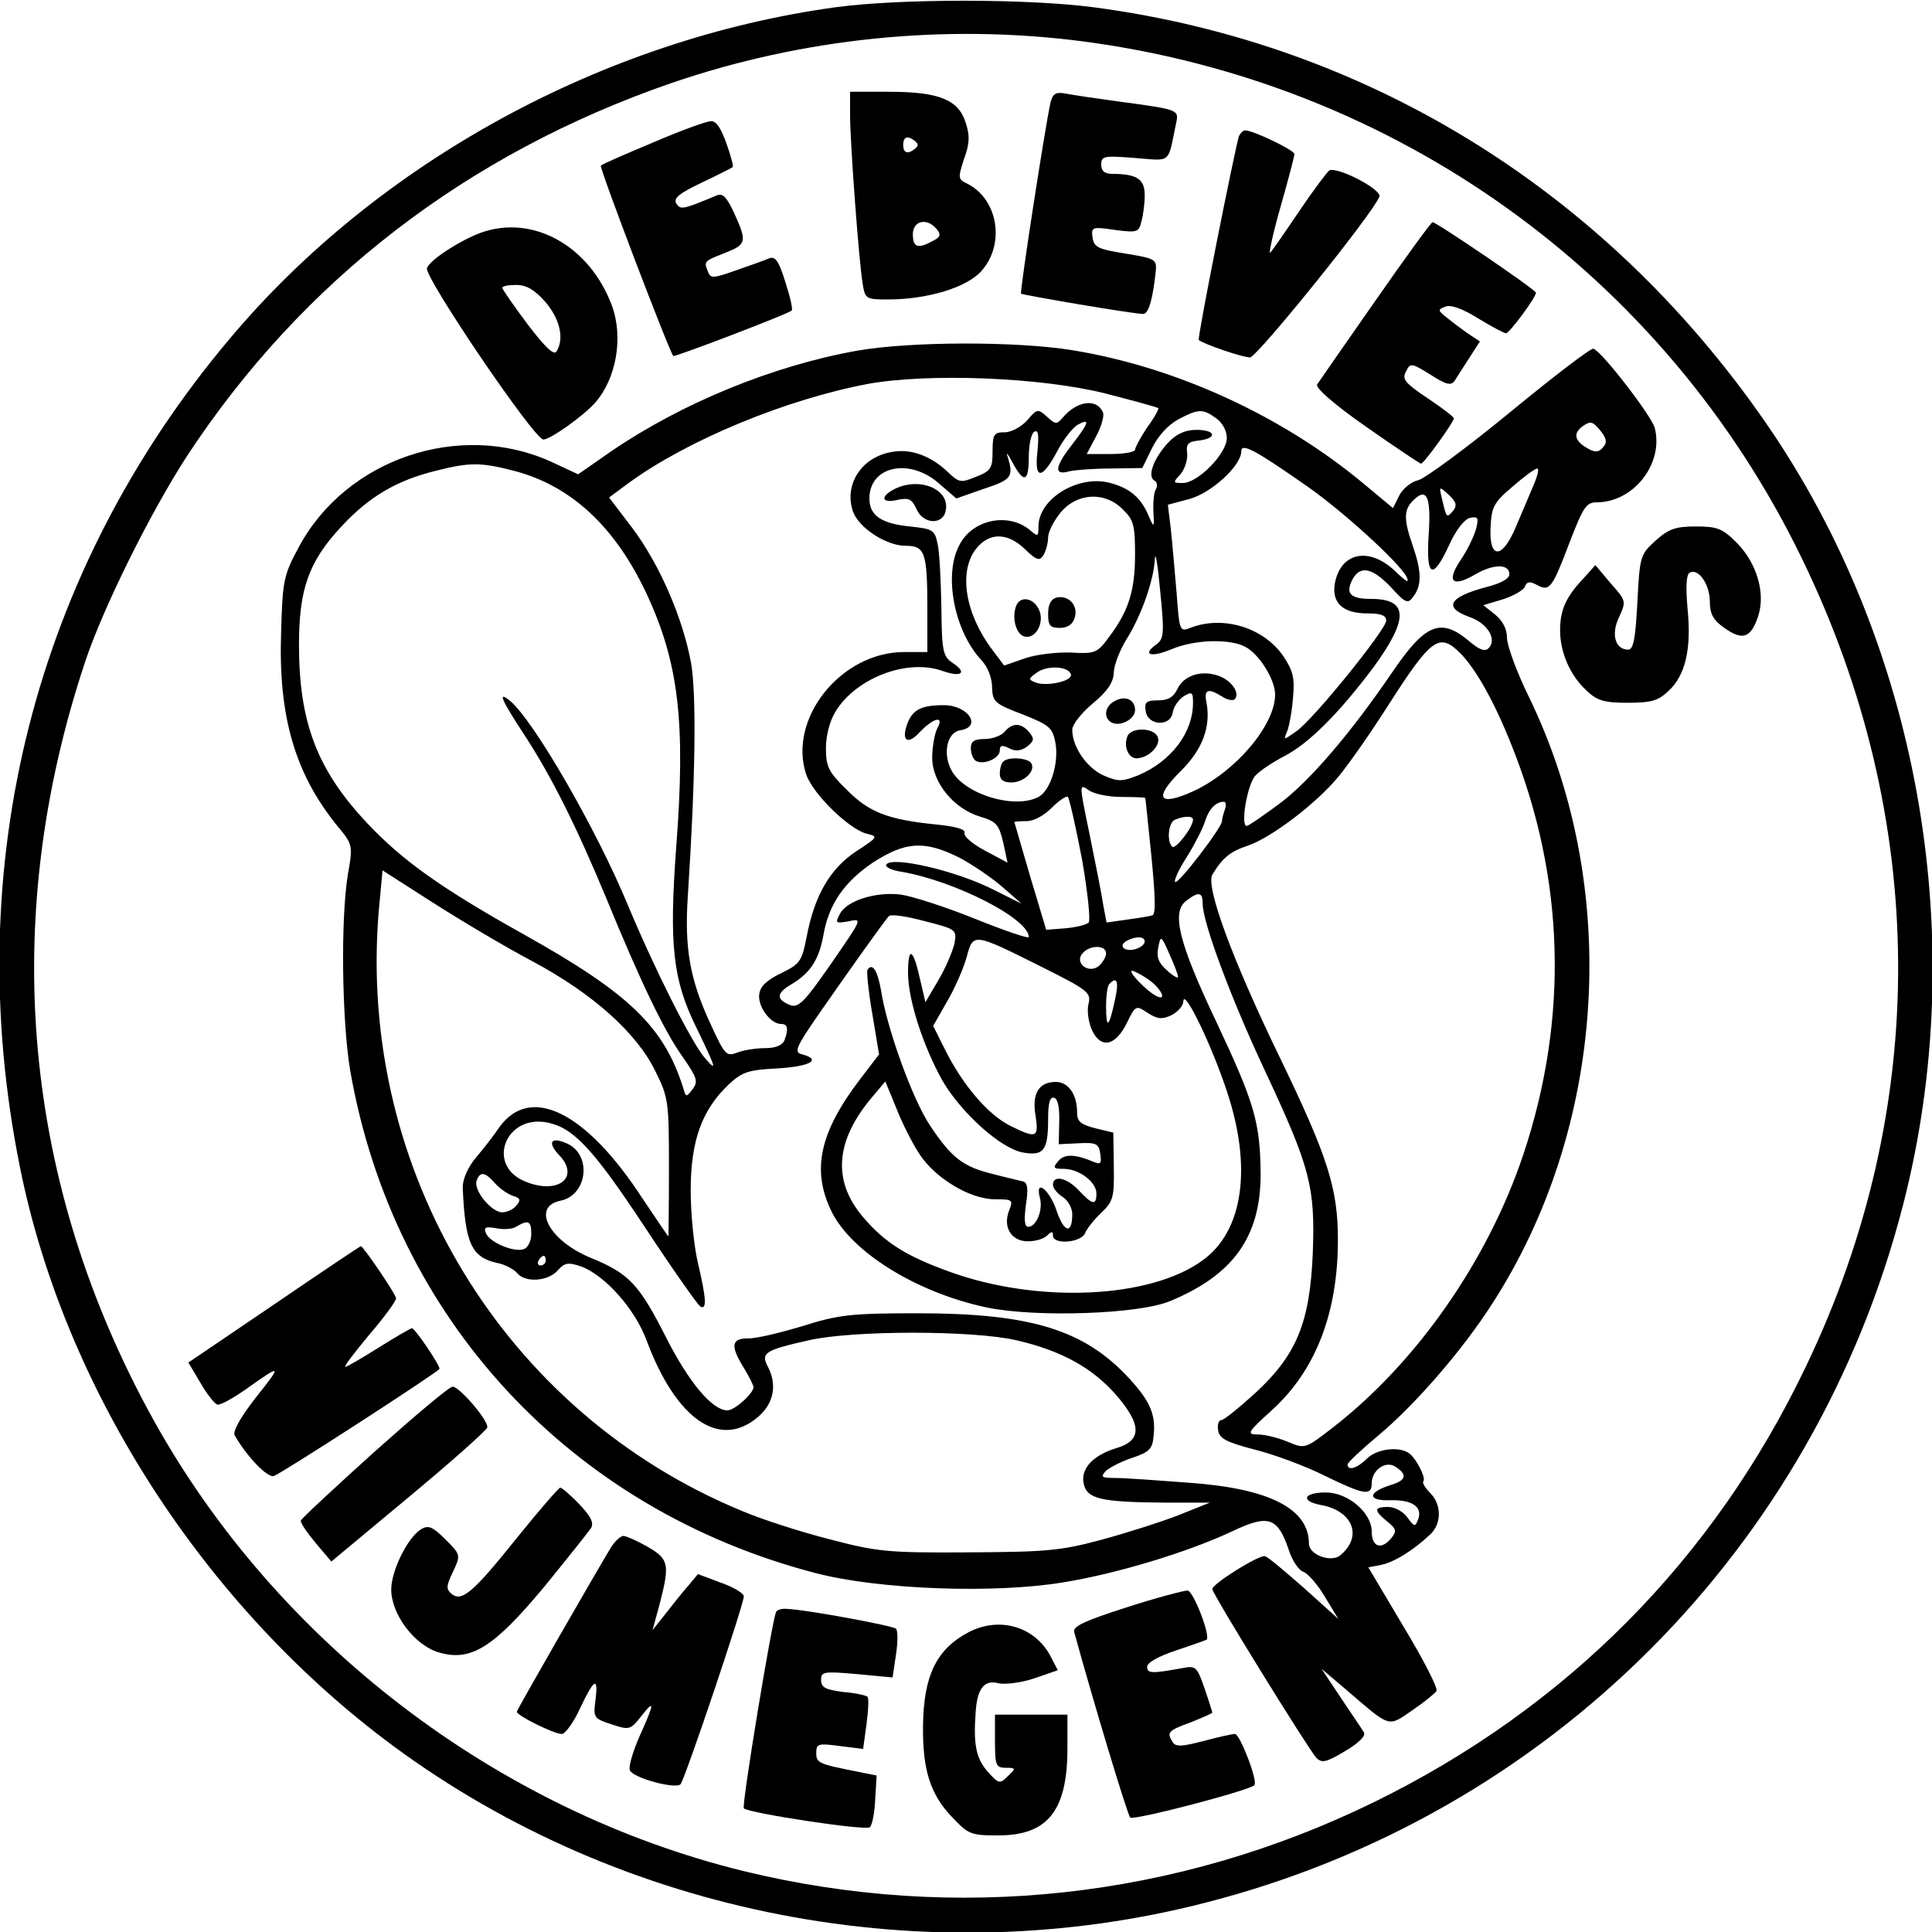
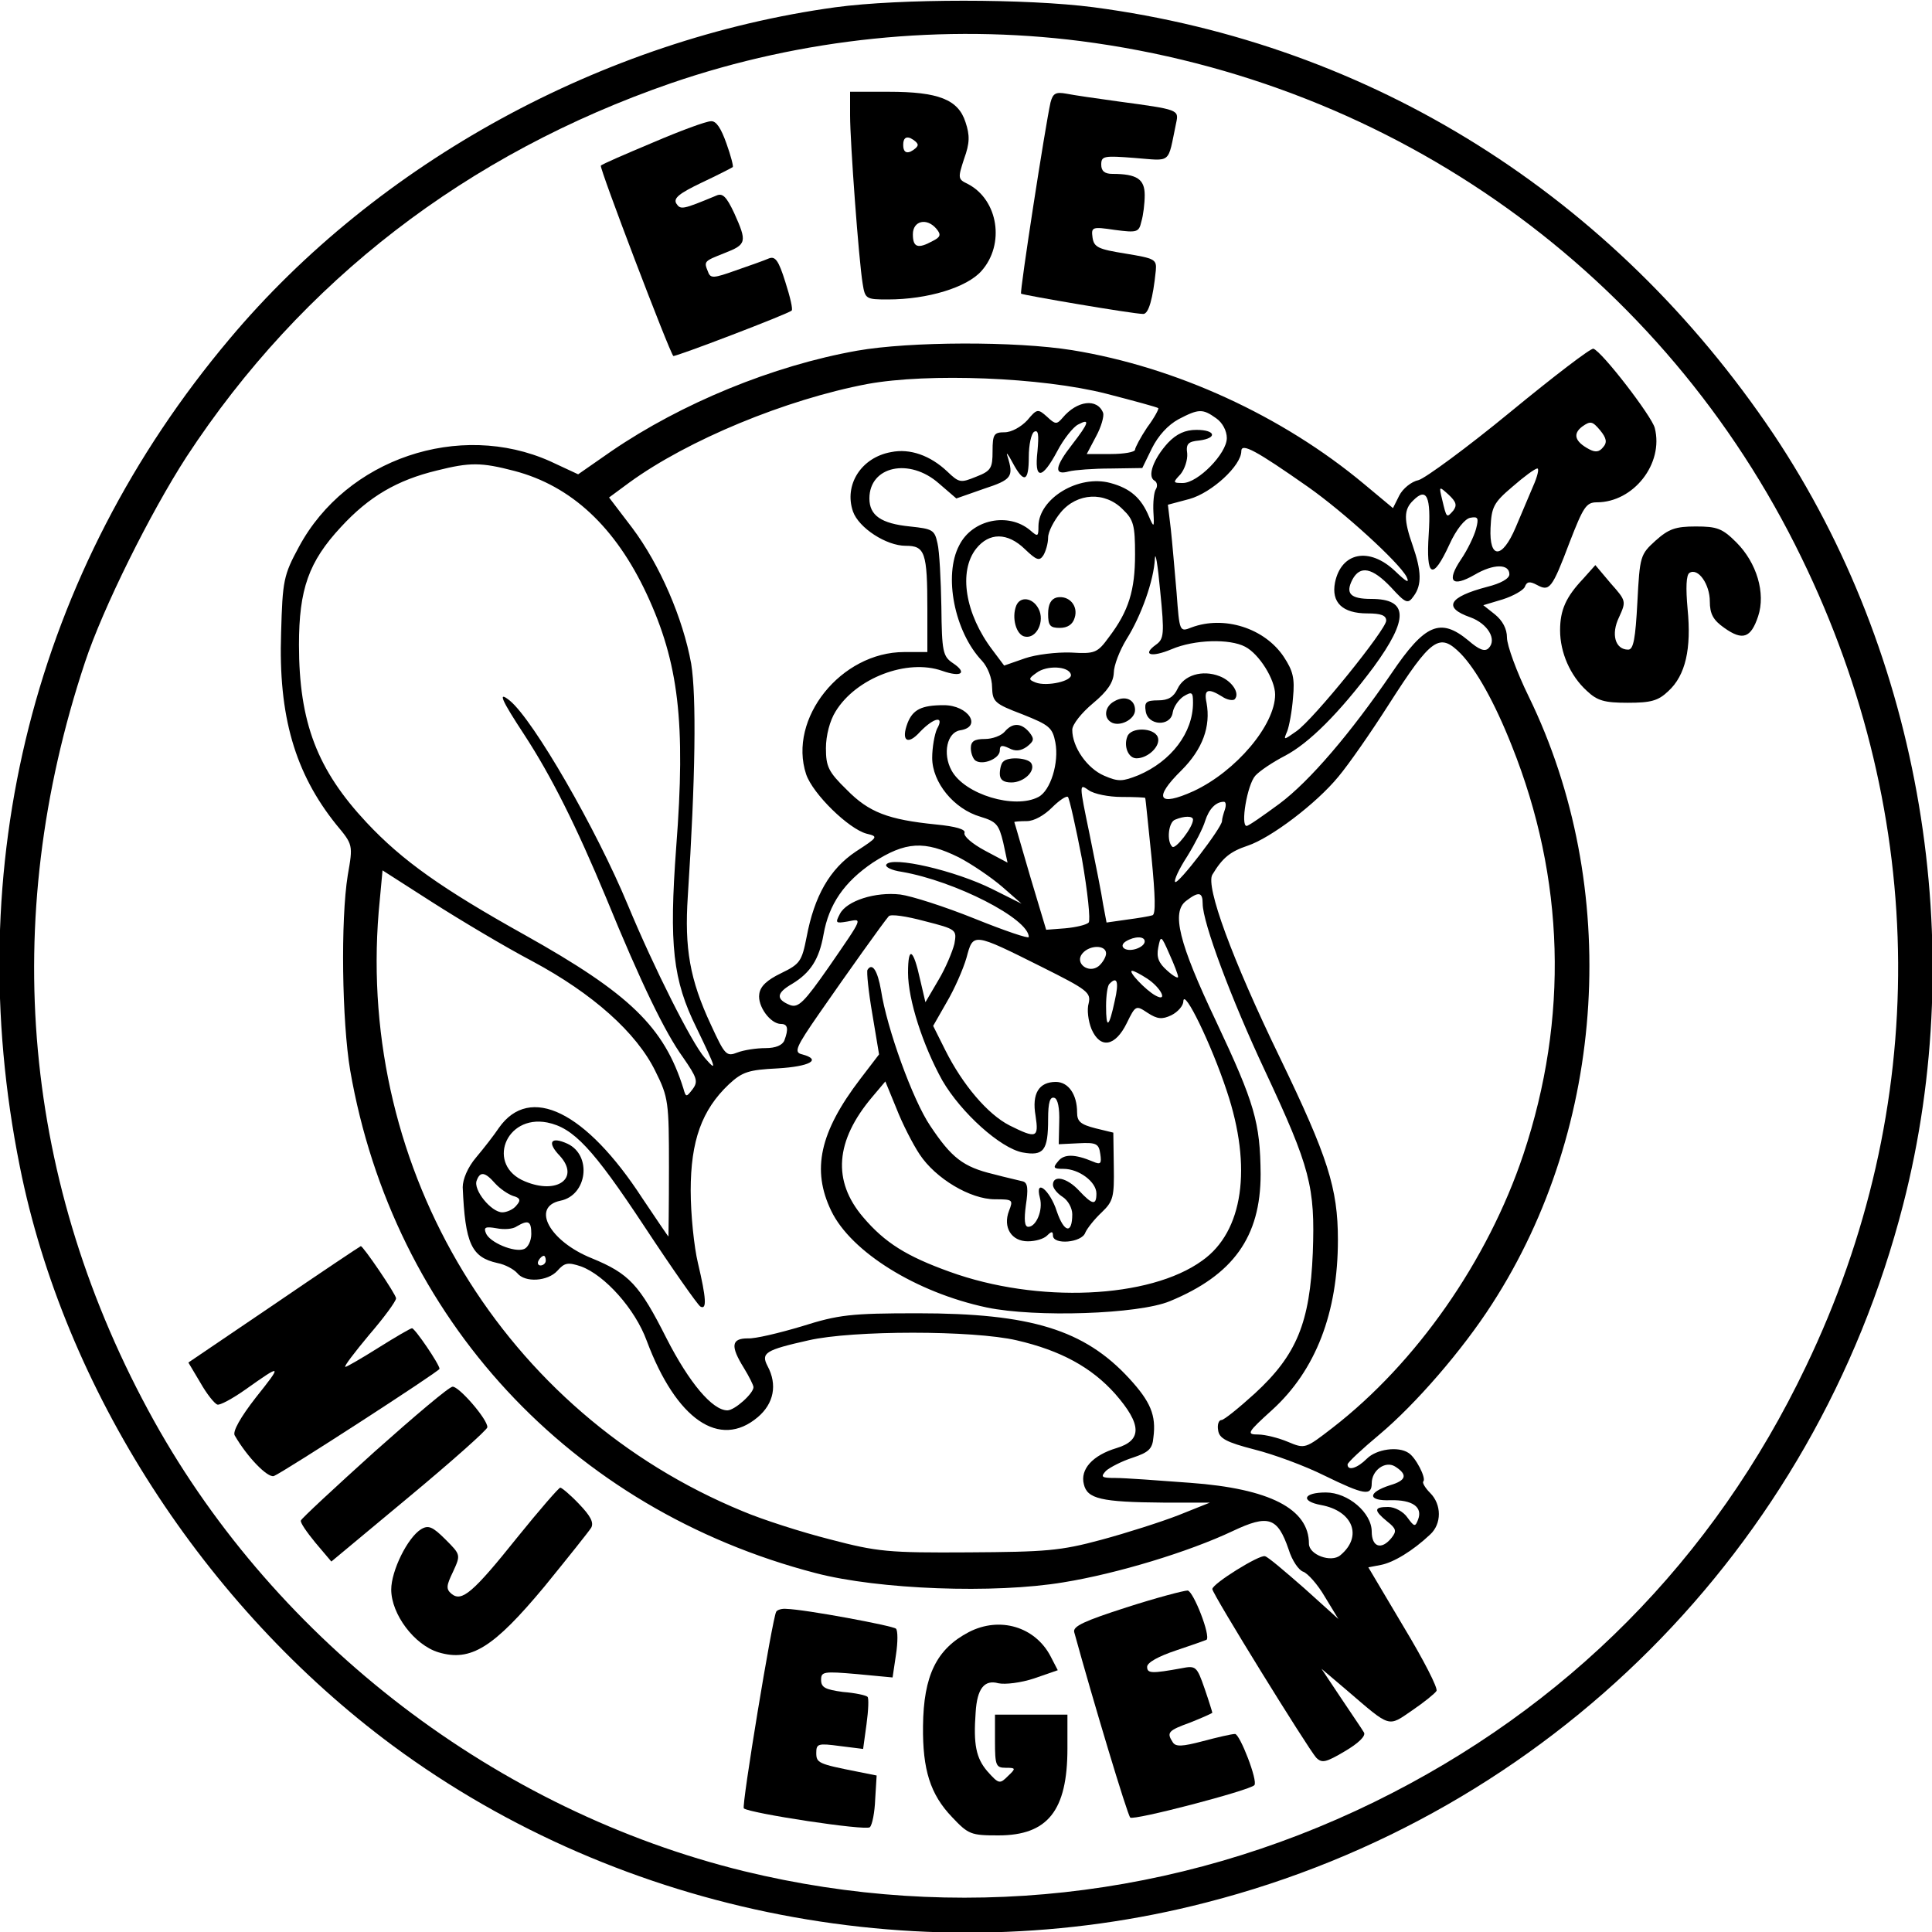
<svg xmlns="http://www.w3.org/2000/svg" version="1.0" width="400" height="400" viewBox="0 0 400 400" preserveAspectRatio="xMidYMid meet">
  <g transform="translate(0,400) scale(0.1,-0.1)" fill="#000000" stroke="none">
    <path d="M1730 3985 c-481 -66 -948 -321 -1255 -687 -404 -480 -559 -1091 -434 -1713 92 -461 382 -910 772 -1199 476 -352 1107 -474 1684 -325 710 182 1260 733 1443 1444 139 539 38 1138 -268 1596 -332 494 -832 808 -1408 884 -138 18 -401 18 -534 0z m507 -70 c651 -84 1208 -483 1493 -1070 263 -540 267 -1137 9 -1674 -191 -400 -496 -707 -894 -902 -409 -200 -865 -250 -1305 -143 -510 125 -965 472 -1221 932 -272 490 -322 1033 -143 1571 37 112 135 309 210 425 239 365 581 628 1004 774 271 93 564 123 847 87z" />
    <path d="M1760 3761 c0 -55 18 -300 26 -348 5 -32 7 -33 52 -33 83 0 164 25 194 59 49 55 35 147 -28 180 -21 10 -21 12 -8 52 12 33 12 49 3 76 -15 47 -56 63 -159 63 l-80 0 0 -49z m140 -61 c0 -4 -7 -10 -15 -14 -10 -4 -15 1 -15 14 0 13 5 18 15 14 8 -4 15 -10 15 -14z m39 -174 c10 -12 8 -17 -8 -25 -31 -17 -41 -13 -41 14 0 28 29 35 49 11z" />
    <path d="M2175 3788 c-11 -49 -64 -392 -61 -396 4 -3 232 -42 253 -42 11 0 20 31 26 90 2 23 -2 25 -63 35 -56 9 -65 13 -68 33 -3 22 -1 23 46 16 46 -6 50 -5 55 17 4 13 7 38 7 55 0 33 -16 44 -67 44 -16 0 -23 6 -23 19 0 18 5 19 69 14 78 -6 68 -14 86 72 6 28 6 28 -120 45 -44 6 -92 13 -107 16 -22 4 -28 1 -33 -18z" />
    <path d="M1352 3705 c-57 -24 -106 -45 -108 -48 -4 -3 142 -386 150 -394 2 -3 238 87 245 94 3 2 -3 28 -13 59 -14 45 -21 54 -34 49 -9 -4 -40 -15 -69 -25 -45 -16 -52 -17 -57 -3 -9 22 -9 22 34 39 46 18 47 23 20 83 -16 34 -24 42 -37 36 -70 -29 -74 -30 -83 -16 -6 11 7 21 53 43 34 16 63 31 64 32 2 1 -4 24 -13 49 -11 31 -21 47 -32 46 -10 0 -64 -20 -120 -44z" />
-     <path d="M2565 3718 c-9 -30 -87 -420 -83 -422 11 -9 91 -36 106 -36 15 1 254 297 268 333 5 15 -88 63 -104 54 -5 -4 -33 -41 -62 -84 -29 -43 -56 -82 -60 -86 -4 -5 5 38 21 94 16 56 29 106 29 110 0 8 -85 49 -102 49 -5 0 -10 -6 -13 -12z" />
-     <path d="M2848 3378 c-63 -90 -117 -168 -121 -174 -4 -7 36 -42 102 -88 60 -42 111 -76 113 -76 6 0 68 86 68 94 0 3 -25 22 -55 42 -46 31 -53 39 -44 55 9 18 11 18 51 -7 33 -21 42 -23 50 -12 4 7 18 28 30 47 l22 34 -24 16 c-13 9 -33 24 -44 33 -19 15 -20 17 -4 23 11 5 36 -4 68 -24 28 -17 54 -31 58 -31 7 0 62 74 62 84 0 6 -206 146 -214 146 -3 0 -56 -73 -118 -162z" />
-     <path d="M995 3518 c-43 -16 -105 -56 -111 -73 -7 -17 222 -355 241 -355 14 0 82 48 107 76 44 50 59 135 35 201 -46 124 -164 190 -272 151z m134 -143 c30 -35 40 -76 23 -103 -6 -8 -24 10 -60 57 -29 39 -52 72 -52 75 0 4 13 6 29 6 21 0 38 -10 60 -35z" />
    <path d="M1775 3274 c-175 -31 -364 -109 -509 -208 l-69 -48 -58 27 c-188 84 -422 5 -520 -177 -32 -59 -34 -70 -37 -178 -6 -173 29 -291 114 -397 35 -42 35 -42 24 -105 -15 -93 -12 -303 5 -404 89 -513 456 -909 964 -1041 130 -34 370 -43 513 -19 111 18 259 63 350 106 74 35 93 29 116 -38 7 -23 21 -43 30 -46 9 -3 30 -26 45 -52 l28 -46 -71 64 c-39 34 -75 65 -81 66 -11 4 -109 -57 -109 -68 0 -10 198 -330 215 -349 12 -12 20 -10 59 13 29 17 44 32 40 39 -4 7 -26 39 -48 72 l-40 60 53 -45 c91 -78 84 -76 135 -41 25 17 47 35 50 40 4 5 -27 65 -68 133 l-73 123 26 5 c26 5 66 29 102 63 24 22 24 62 0 86 -11 11 -17 22 -14 24 6 7 -16 50 -31 59 -21 14 -66 8 -86 -12 -20 -20 -40 -26 -40 -12 0 4 30 32 66 62 75 63 172 175 233 270 238 368 268 864 76 1258 -25 51 -45 106 -45 122 0 18 -9 35 -25 48 l-24 19 40 12 c22 7 43 19 46 26 4 11 10 12 25 4 26 -14 31 -9 68 89 28 72 34 82 56 82 76 0 139 80 120 154 -6 24 -109 158 -127 164 -5 2 -82 -57 -172 -131 -90 -74 -176 -137 -190 -141 -15 -3 -33 -18 -40 -32 l-13 -26 -60 50 c-169 141 -389 242 -604 277 -118 19 -337 18 -445 -1z m515 -89 c58 -15 106 -28 108 -30 2 -1 -8 -20 -23 -40 -14 -21 -25 -42 -25 -46 0 -5 -23 -9 -50 -9 l-50 0 19 36 c11 20 17 42 15 49 -12 31 -54 26 -84 -10 -12 -14 -15 -14 -32 2 -19 17 -21 17 -41 -7 -13 -14 -33 -25 -47 -25 -22 0 -25 -4 -25 -39 0 -35 -3 -41 -34 -53 -32 -13 -35 -13 -60 11 -35 33 -77 48 -116 40 -62 -11 -98 -68 -79 -123 12 -34 69 -71 109 -71 40 0 45 -13 45 -132 l0 -88 -48 0 c-131 0 -241 -138 -203 -253 14 -41 88 -113 125 -123 25 -6 24 -7 -22 -37 -54 -36 -86 -92 -102 -177 -10 -51 -14 -56 -53 -75 -29 -14 -43 -27 -45 -43 -4 -25 23 -62 45 -62 14 0 16 -10 7 -34 -4 -10 -18 -16 -39 -16 -19 0 -45 -4 -58 -9 -23 -9 -26 -6 -55 57 -44 94 -55 159 -48 266 16 245 18 415 7 482 -17 94 -65 205 -122 281 l-48 63 42 31 c121 88 324 172 493 204 126 23 360 14 494 -20z m228 -51 c13 -9 22 -26 22 -41 0 -32 -60 -93 -91 -93 -21 0 -21 1 -5 18 9 11 15 30 14 43 -3 20 2 25 25 27 38 5 34 22 -6 22 -23 0 -41 -8 -59 -27 -30 -33 -43 -69 -28 -78 6 -3 7 -12 3 -18 -4 -6 -6 -28 -5 -47 2 -33 1 -33 -9 -10 -16 39 -39 59 -80 70 -66 18 -148 -32 -149 -89 0 -22 -1 -23 -17 -9 -45 38 -120 23 -147 -31 -33 -62 -10 -179 47 -239 12 -13 21 -36 21 -55 1 -30 5 -34 63 -56 55 -22 62 -27 68 -58 8 -42 -10 -100 -35 -113 -49 -26 -153 5 -180 55 -19 35 -9 79 18 83 46 7 17 52 -34 52 -46 0 -64 -9 -75 -37 -14 -37 0 -47 26 -18 29 30 51 34 35 6 -5 -11 -10 -38 -10 -60 0 -51 45 -106 100 -122 33 -10 38 -16 47 -53 l9 -42 -47 25 c-26 14 -45 30 -42 37 2 7 -18 13 -59 17 -99 10 -139 25 -185 72 -38 37 -43 48 -43 86 0 26 8 57 20 76 42 69 148 110 221 84 40 -14 52 -4 22 16 -21 14 -23 24 -24 117 -1 55 -4 115 -8 131 -6 28 -10 30 -57 35 -60 6 -84 23 -84 58 0 67 83 85 144 31 l36 -31 57 20 c58 19 62 25 49 67 -4 11 1 5 10 -12 24 -45 34 -41 34 11 0 25 5 48 11 52 9 5 10 -6 7 -40 -7 -60 9 -60 41 0 13 25 33 50 43 55 26 14 22 3 -12 -41 -36 -46 -39 -65 -7 -56 12 3 51 6 87 6 l65 1 20 41 c13 26 33 48 55 60 42 22 50 22 78 2z m801 -60 c-8 -10 -16 -11 -29 -4 -30 16 -34 32 -14 47 17 12 21 11 37 -8 13 -16 15 -25 6 -35z m-611 -82 c74 -52 188 -156 204 -186 7 -15 0 -11 -24 12 -53 50 -111 39 -124 -24 -8 -41 15 -64 67 -64 28 0 39 -4 39 -15 0 -18 -150 -204 -186 -229 -27 -19 -27 -19 -19 0 4 10 10 42 12 69 4 41 0 56 -19 85 -40 60 -124 86 -191 61 -25 -10 -25 -9 -31 72 -4 45 -9 105 -12 132 l-6 50 45 12 c46 13 107 69 107 99 0 18 31 1 138 -74z m-1643 33 c118 -31 209 -116 274 -255 66 -142 81 -265 61 -524 -15 -203 -7 -275 42 -374 42 -87 43 -92 17 -62 -27 31 -105 186 -159 316 -66 159 -195 382 -244 423 -27 22 -18 2 30 -71 56 -86 107 -188 169 -337 72 -176 122 -279 159 -330 29 -42 32 -50 20 -66 -13 -17 -14 -17 -19 1 -40 128 -112 197 -328 318 -172 96 -254 154 -328 233 -102 109 -140 207 -140 368 0 115 20 172 87 244 58 63 116 97 199 117 68 17 91 17 160 -1z m2109 -32 c-9 -21 -25 -59 -36 -85 -28 -66 -55 -66 -52 -1 2 43 6 52 45 85 24 21 47 38 52 38 4 0 0 -17 -9 -37z m-165 -50 c-14 -16 -14 -16 -23 22 -7 29 -7 29 13 11 16 -15 18 -22 10 -33z m-51 -49 c-6 -90 8 -97 43 -21 14 31 32 53 43 55 16 3 18 0 12 -23 -4 -15 -18 -44 -31 -63 -31 -46 -19 -59 28 -32 39 23 72 23 72 1 0 -9 -18 -19 -46 -26 -80 -21 -92 -43 -35 -63 36 -13 56 -46 38 -64 -8 -8 -20 -3 -42 16 -58 48 -90 34 -159 -68 -84 -123 -169 -223 -232 -270 -34 -25 -64 -46 -68 -46 -13 0 1 85 18 104 9 10 36 28 61 41 50 26 113 89 184 184 73 100 72 141 -5 141 -43 0 -54 11 -39 40 16 30 41 25 80 -16 31 -34 35 -35 47 -18 17 23 16 52 -2 104 -19 54 -19 75 1 94 28 28 37 8 32 -70z m-633 51 c22 -21 25 -33 25 -93 0 -74 -13 -117 -54 -171 -24 -33 -29 -35 -79 -32 -29 1 -72 -4 -95 -12 l-43 -15 -24 32 c-57 75 -71 163 -34 210 27 34 65 34 101 -1 24 -23 30 -25 38 -13 5 8 10 25 10 37 0 12 12 35 26 52 34 41 92 44 129 6z m68 -280 c-29 -21 -10 -27 33 -9 47 20 120 22 152 5 29 -15 62 -68 62 -99 0 -63 -81 -159 -169 -200 -73 -33 -84 -15 -25 43 44 44 61 91 52 140 -6 28 3 31 32 13 10 -7 22 -9 26 -6 12 12 -5 38 -31 48 -36 14 -74 2 -87 -26 -8 -17 -19 -24 -40 -24 -25 0 -29 -4 -26 -22 4 -31 52 -33 56 -3 2 12 12 26 22 33 18 11 20 9 20 -13 0 -62 -45 -121 -113 -150 -33 -13 -41 -14 -71 -1 -35 15 -66 59 -66 95 0 11 19 35 43 55 30 25 42 43 43 63 0 15 12 46 26 69 31 49 57 123 59 167 1 18 6 -12 11 -66 9 -90 8 -100 -9 -112z m631 -18 c32 -33 70 -100 106 -191 110 -275 118 -564 24 -846 -74 -221 -222 -432 -395 -566 -57 -44 -57 -44 -93 -29 -19 8 -47 15 -61 15 -25 0 -23 4 29 51 90 82 136 201 136 352 0 107 -21 172 -120 377 -100 206 -154 355 -140 379 21 35 37 48 73 60 48 16 142 87 188 143 21 25 67 91 104 149 89 139 105 150 149 106z m-807 -43 c5 -14 -50 -26 -73 -17 -15 6 -15 8 2 20 21 16 66 14 71 -3z m105 -254 c27 0 48 -1 49 -2 1 -2 6 -56 13 -122 8 -82 9 -119 2 -121 -6 -2 -30 -6 -53 -9 l-42 -6 -7 37 c-3 21 -16 86 -28 145 -22 106 -22 106 -2 92 11 -8 42 -14 68 -14z m-82 -128 c12 -69 18 -127 14 -132 -5 -5 -27 -10 -49 -12 l-39 -3 -33 110 c-18 61 -32 111 -33 113 0 1 12 2 26 2 15 0 36 12 52 28 15 15 30 25 33 22 3 -3 16 -61 29 -128z m296 102 c-3 -9 -6 -19 -6 -24 0 -13 -91 -132 -97 -126 -3 3 8 27 25 53 16 26 33 59 37 73 8 25 22 40 39 40 4 0 5 -7 2 -16z m-66 -21 c0 -16 -37 -63 -43 -56 -12 11 -8 51 6 56 19 8 37 8 37 0z m-485 -78 c27 -14 68 -42 90 -61 l40 -35 -60 30 c-78 39 -209 69 -220 51 -3 -5 11 -12 32 -15 110 -19 263 -97 263 -135 0 -4 -50 13 -112 38 -62 25 -131 47 -154 50 -52 6 -111 -13 -125 -40 -10 -19 -9 -20 15 -16 32 6 35 12 -38 -94 -51 -73 -63 -85 -80 -79 -30 12 -29 25 4 44 38 23 56 51 65 102 11 63 43 109 102 149 68 44 107 46 178 11z m-883 -215 c125 -67 216 -148 255 -228 27 -54 28 -64 28 -199 0 -79 -1 -143 -1 -143 -1 0 -25 36 -54 79 -117 180 -233 237 -297 146 -10 -15 -31 -42 -47 -61 -18 -21 -28 -46 -28 -62 5 -117 18 -145 72 -157 16 -3 34 -13 41 -21 16 -20 63 -17 83 5 15 17 22 18 49 9 49 -18 112 -88 136 -154 61 -163 151 -225 230 -158 33 28 41 67 20 106 -14 27 -4 33 85 53 91 21 341 21 431 0 91 -21 155 -56 204 -111 55 -63 56 -96 3 -112 -50 -15 -76 -44 -68 -75 7 -30 35 -37 165 -38 l96 0 -65 -26 c-36 -14 -108 -37 -160 -51 -85 -23 -115 -25 -275 -26 -166 -1 -188 1 -287 27 -59 15 -140 41 -180 58 -494 203 -798 705 -754 1241 l8 86 103 -66 c58 -37 150 -92 207 -122z m1388 119 c0 -39 59 -197 129 -346 94 -201 104 -240 99 -377 -6 -144 -33 -211 -120 -291 -33 -30 -64 -55 -69 -55 -6 0 -9 -10 -7 -21 2 -17 17 -25 75 -40 40 -10 105 -34 145 -54 82 -40 98 -43 98 -16 0 27 28 47 48 35 27 -17 24 -29 -10 -39 -47 -15 -47 -33 1 -31 45 1 67 -14 57 -40 -6 -16 -8 -15 -22 4 -8 12 -26 22 -40 22 -30 0 -30 -7 -2 -30 19 -15 20 -20 9 -34 -21 -26 -41 -19 -41 13 0 39 -49 81 -95 81 -47 0 -53 -18 -10 -26 66 -12 87 -65 40 -104 -19 -16 -65 1 -65 24 0 72 -81 114 -246 126 -66 5 -135 10 -154 10 -30 0 -32 2 -20 15 8 7 33 20 55 27 33 11 41 18 43 42 6 46 -6 74 -50 122 -93 101 -204 135 -438 135 -139 0 -164 -3 -240 -27 -47 -14 -97 -26 -112 -25 -34 0 -36 -16 -8 -61 11 -18 20 -36 20 -40 0 -13 -39 -48 -54 -48 -31 0 -79 57 -126 149 -56 111 -77 134 -155 166 -87 35 -126 106 -65 119 56 11 66 94 15 118 -35 16 -43 3 -16 -25 42 -46 -5 -81 -72 -53 -81 33 -41 139 46 122 54 -11 94 -53 201 -215 58 -88 110 -162 116 -166 14 -8 12 18 -5 90 -8 33 -15 101 -15 150 0 103 23 167 79 220 28 26 41 30 101 33 67 4 92 18 51 29 -18 4 -14 14 36 86 59 85 131 186 143 200 4 5 37 0 74 -10 67 -17 67 -18 62 -47 -4 -16 -18 -50 -33 -75 l-27 -46 -11 47 c-14 64 -25 71 -25 14 0 -56 31 -151 71 -223 39 -67 120 -140 166 -149 44 -8 53 4 53 69 0 35 4 47 13 44 7 -2 11 -21 10 -50 l-1 -46 41 2 c37 2 42 -1 45 -22 3 -20 1 -23 -15 -16 -38 16 -60 16 -72 1 -12 -14 -10 -16 11 -16 32 0 68 -27 68 -51 0 -25 -8 -24 -36 6 -25 27 -54 33 -54 12 0 -7 9 -18 20 -25 11 -7 20 -23 20 -36 0 -42 -17 -38 -32 6 -14 44 -46 70 -35 28 7 -26 -8 -60 -24 -60 -8 0 -9 15 -5 45 5 33 4 46 -6 49 -7 2 -35 8 -61 15 -63 15 -87 34 -131 100 -36 53 -90 202 -102 281 -7 40 -18 58 -28 42 -2 -4 2 -45 10 -91 l14 -84 -39 -51 c-84 -110 -101 -188 -60 -273 41 -85 176 -169 322 -200 101 -21 314 -14 379 13 131 54 188 133 188 263 -1 107 -12 146 -92 316 -78 164 -93 227 -62 250 26 20 34 18 34 -6z m-333 -131 c94 -47 102 -53 97 -75 -4 -13 -1 -37 6 -54 18 -41 49 -36 73 13 18 37 19 37 43 21 20 -13 30 -14 49 -5 14 7 25 20 25 29 1 28 58 -89 90 -186 53 -158 34 -291 -51 -351 -109 -79 -341 -89 -523 -23 -89 32 -134 60 -179 113 -64 75 -58 158 19 249 l27 32 23 -56 c12 -31 34 -74 48 -95 33 -50 105 -93 156 -93 37 0 38 -1 29 -24 -13 -34 5 -63 39 -63 16 0 33 5 40 12 9 9 12 9 12 0 0 -20 60 -15 67 6 4 9 19 28 34 42 24 23 26 32 25 95 l-1 70 -37 9 c-31 8 -38 14 -38 33 0 37 -18 63 -44 63 -35 0 -50 -24 -42 -70 7 -46 2 -48 -54 -20 -45 23 -97 84 -133 156 l-25 50 28 49 c16 27 34 68 41 92 14 52 12 53 156 -19z m213 53 c0 -12 -29 -23 -42 -15 -6 4 -5 10 3 15 18 11 39 11 39 0z m69 -73 c1 -5 -10 1 -23 13 -17 15 -22 27 -18 47 5 26 6 26 23 -13 10 -22 18 -43 18 -47z m-149 48 c0 -7 -7 -19 -15 -26 -21 -17 -51 6 -34 26 15 18 49 18 49 0z m85 -52 c29 -19 44 -50 17 -35 -20 11 -58 51 -48 51 4 0 17 -7 31 -16z m-67 -46 c-12 -56 -18 -60 -18 -11 0 22 3 43 7 46 16 17 20 4 11 -35z m-1283 -378 c10 -11 26 -22 37 -26 15 -4 17 -9 7 -20 -6 -8 -20 -14 -29 -14 -23 0 -61 47 -53 66 7 19 17 18 38 -6z m75 -105 c0 -14 -7 -28 -15 -31 -20 -8 -72 14 -79 33 -5 12 -1 14 22 10 15 -3 34 -2 42 4 24 14 30 11 30 -16z m30 -55 c0 -5 -5 -10 -11 -10 -5 0 -7 5 -4 10 3 6 8 10 11 10 2 0 4 -4 4 -10z" />
-     <path d="M1853 2988 c-32 -16 -28 -31 5 -23 24 5 30 2 40 -20 14 -31 55 -32 60 -2 9 44 -53 70 -105 45z" />
    <path d="M2080 2485 c-7 -8 -25 -15 -41 -15 -22 0 -29 -5 -29 -19 0 -11 5 -23 10 -26 16 -10 50 5 50 21 0 11 4 12 19 5 13 -7 24 -6 37 3 15 12 16 16 5 30 -17 20 -35 20 -51 1z" />
    <path d="M2077 2423 c-4 -3 -7 -15 -7 -25 0 -12 7 -18 24 -18 26 0 51 24 41 40 -7 11 -48 14 -58 3z" />
    <path d="M2188 2763 c-12 -3 -18 -14 -18 -34 0 -24 4 -29 24 -29 16 0 27 7 31 21 8 25 -12 47 -37 42z" />
    <path d="M2104 2746 c-10 -25 0 -61 18 -64 24 -5 42 32 28 58 -12 23 -38 26 -46 6z" />
    <path d="M2307 2548 c-19 -10 -23 -33 -7 -43 17 -11 50 5 50 25 0 22 -21 31 -43 18z" />
    <path d="M2334 2475 c-8 -20 2 -45 19 -45 24 0 51 26 44 44 -8 20 -56 21 -63 1z" />
    <path d="M3428 2881 c-32 -29 -33 -32 -38 -128 -4 -75 -8 -98 -19 -98 -27 0 -36 32 -19 67 15 33 15 34 -17 70 l-32 38 -25 -28 c-36 -38 -48 -65 -48 -107 0 -46 21 -94 55 -125 22 -21 37 -25 85 -25 48 0 63 4 84 24 36 33 48 88 40 170 -4 44 -3 71 4 75 18 11 42 -24 42 -59 0 -26 7 -39 30 -55 38 -27 55 -21 70 24 16 48 -3 111 -45 153 -29 29 -40 33 -84 33 -42 0 -56 -5 -83 -29z" />
    <path d="M567 1299 l-177 -120 25 -42 c13 -23 29 -43 35 -45 5 -2 31 12 58 31 76 54 77 53 22 -16 -32 -41 -49 -71 -44 -79 26 -45 68 -88 81 -84 20 8 343 217 343 222 0 9 -51 84 -57 84 -3 0 -34 -18 -69 -40 -35 -22 -66 -40 -69 -40 -4 0 19 30 49 66 31 36 56 70 56 76 0 8 -68 108 -73 108 -1 0 -82 -54 -180 -121z" />
    <path d="M775 994 c-82 -74 -151 -138 -152 -142 -2 -4 12 -24 30 -46 l33 -39 161 134 c89 74 162 139 162 144 1 16 -59 85 -72 84 -7 0 -79 -61 -162 -135z" />
    <path d="M1071 817 c-92 -115 -115 -134 -136 -117 -12 10 -11 17 3 46 16 35 16 35 -16 67 -26 26 -35 30 -50 21 -28 -17 -62 -86 -62 -125 0 -51 48 -115 98 -130 67 -20 114 10 219 136 48 59 92 114 97 122 6 11 -2 25 -25 49 -18 19 -36 34 -39 34 -3 0 -43 -46 -89 -103z" />
-     <path d="M1266 798 c-31 -51 -196 -338 -196 -342 0 -8 77 -46 93 -46 7 0 24 23 37 51 30 64 39 69 33 20 -5 -37 -4 -39 33 -51 36 -12 39 -12 61 16 29 37 29 30 -3 -41 -14 -32 -23 -63 -20 -70 6 -16 95 -40 105 -29 9 10 131 372 131 389 0 6 -21 19 -47 28 l-48 18 -20 -24 c-11 -12 -32 -39 -47 -58 l-27 -34 15 55 c21 82 19 92 -26 118 -21 12 -44 22 -49 22 -6 0 -17 -10 -25 -22z" />
    <path d="M2332 672 c-87 -28 -111 -39 -108 -51 39 -142 110 -378 116 -384 6 -7 247 56 257 67 8 8 -30 106 -40 106 -7 0 -37 -7 -67 -15 -42 -11 -56 -12 -62 -2 -13 20 -10 24 37 41 25 10 45 19 45 20 0 1 -7 24 -16 50 -16 46 -18 48 -48 42 -61 -11 -71 -11 -71 3 0 9 24 22 60 34 33 11 61 21 63 22 9 8 -27 100 -39 102 -8 0 -65 -15 -127 -35z" />
    <path d="M1607 663 c-8 -14 -72 -402 -67 -407 11 -10 253 -47 261 -39 5 5 10 31 11 58 l3 49 -40 8 c-81 16 -85 18 -85 39 0 19 4 20 49 14 l48 -6 7 51 c4 29 5 55 2 57 -3 3 -25 8 -51 10 -36 5 -45 9 -45 25 0 17 5 18 74 12 l74 -7 7 47 c4 26 4 50 0 54 -6 6 -188 40 -227 41 -9 1 -19 -2 -21 -6z" />
    <path d="M2006 621 c-67 -35 -94 -90 -95 -195 -1 -90 15 -141 60 -188 34 -36 39 -38 96 -38 102 0 143 51 143 180 l0 70 -75 0 -75 0 0 -55 c0 -50 2 -55 22 -55 21 0 22 -1 5 -17 -17 -17 -19 -17 -43 10 -23 27 -29 55 -24 122 3 49 18 68 47 60 14 -3 47 1 74 10 l49 17 -15 29 c-32 61 -105 83 -169 50z" />
  </g>
</svg>